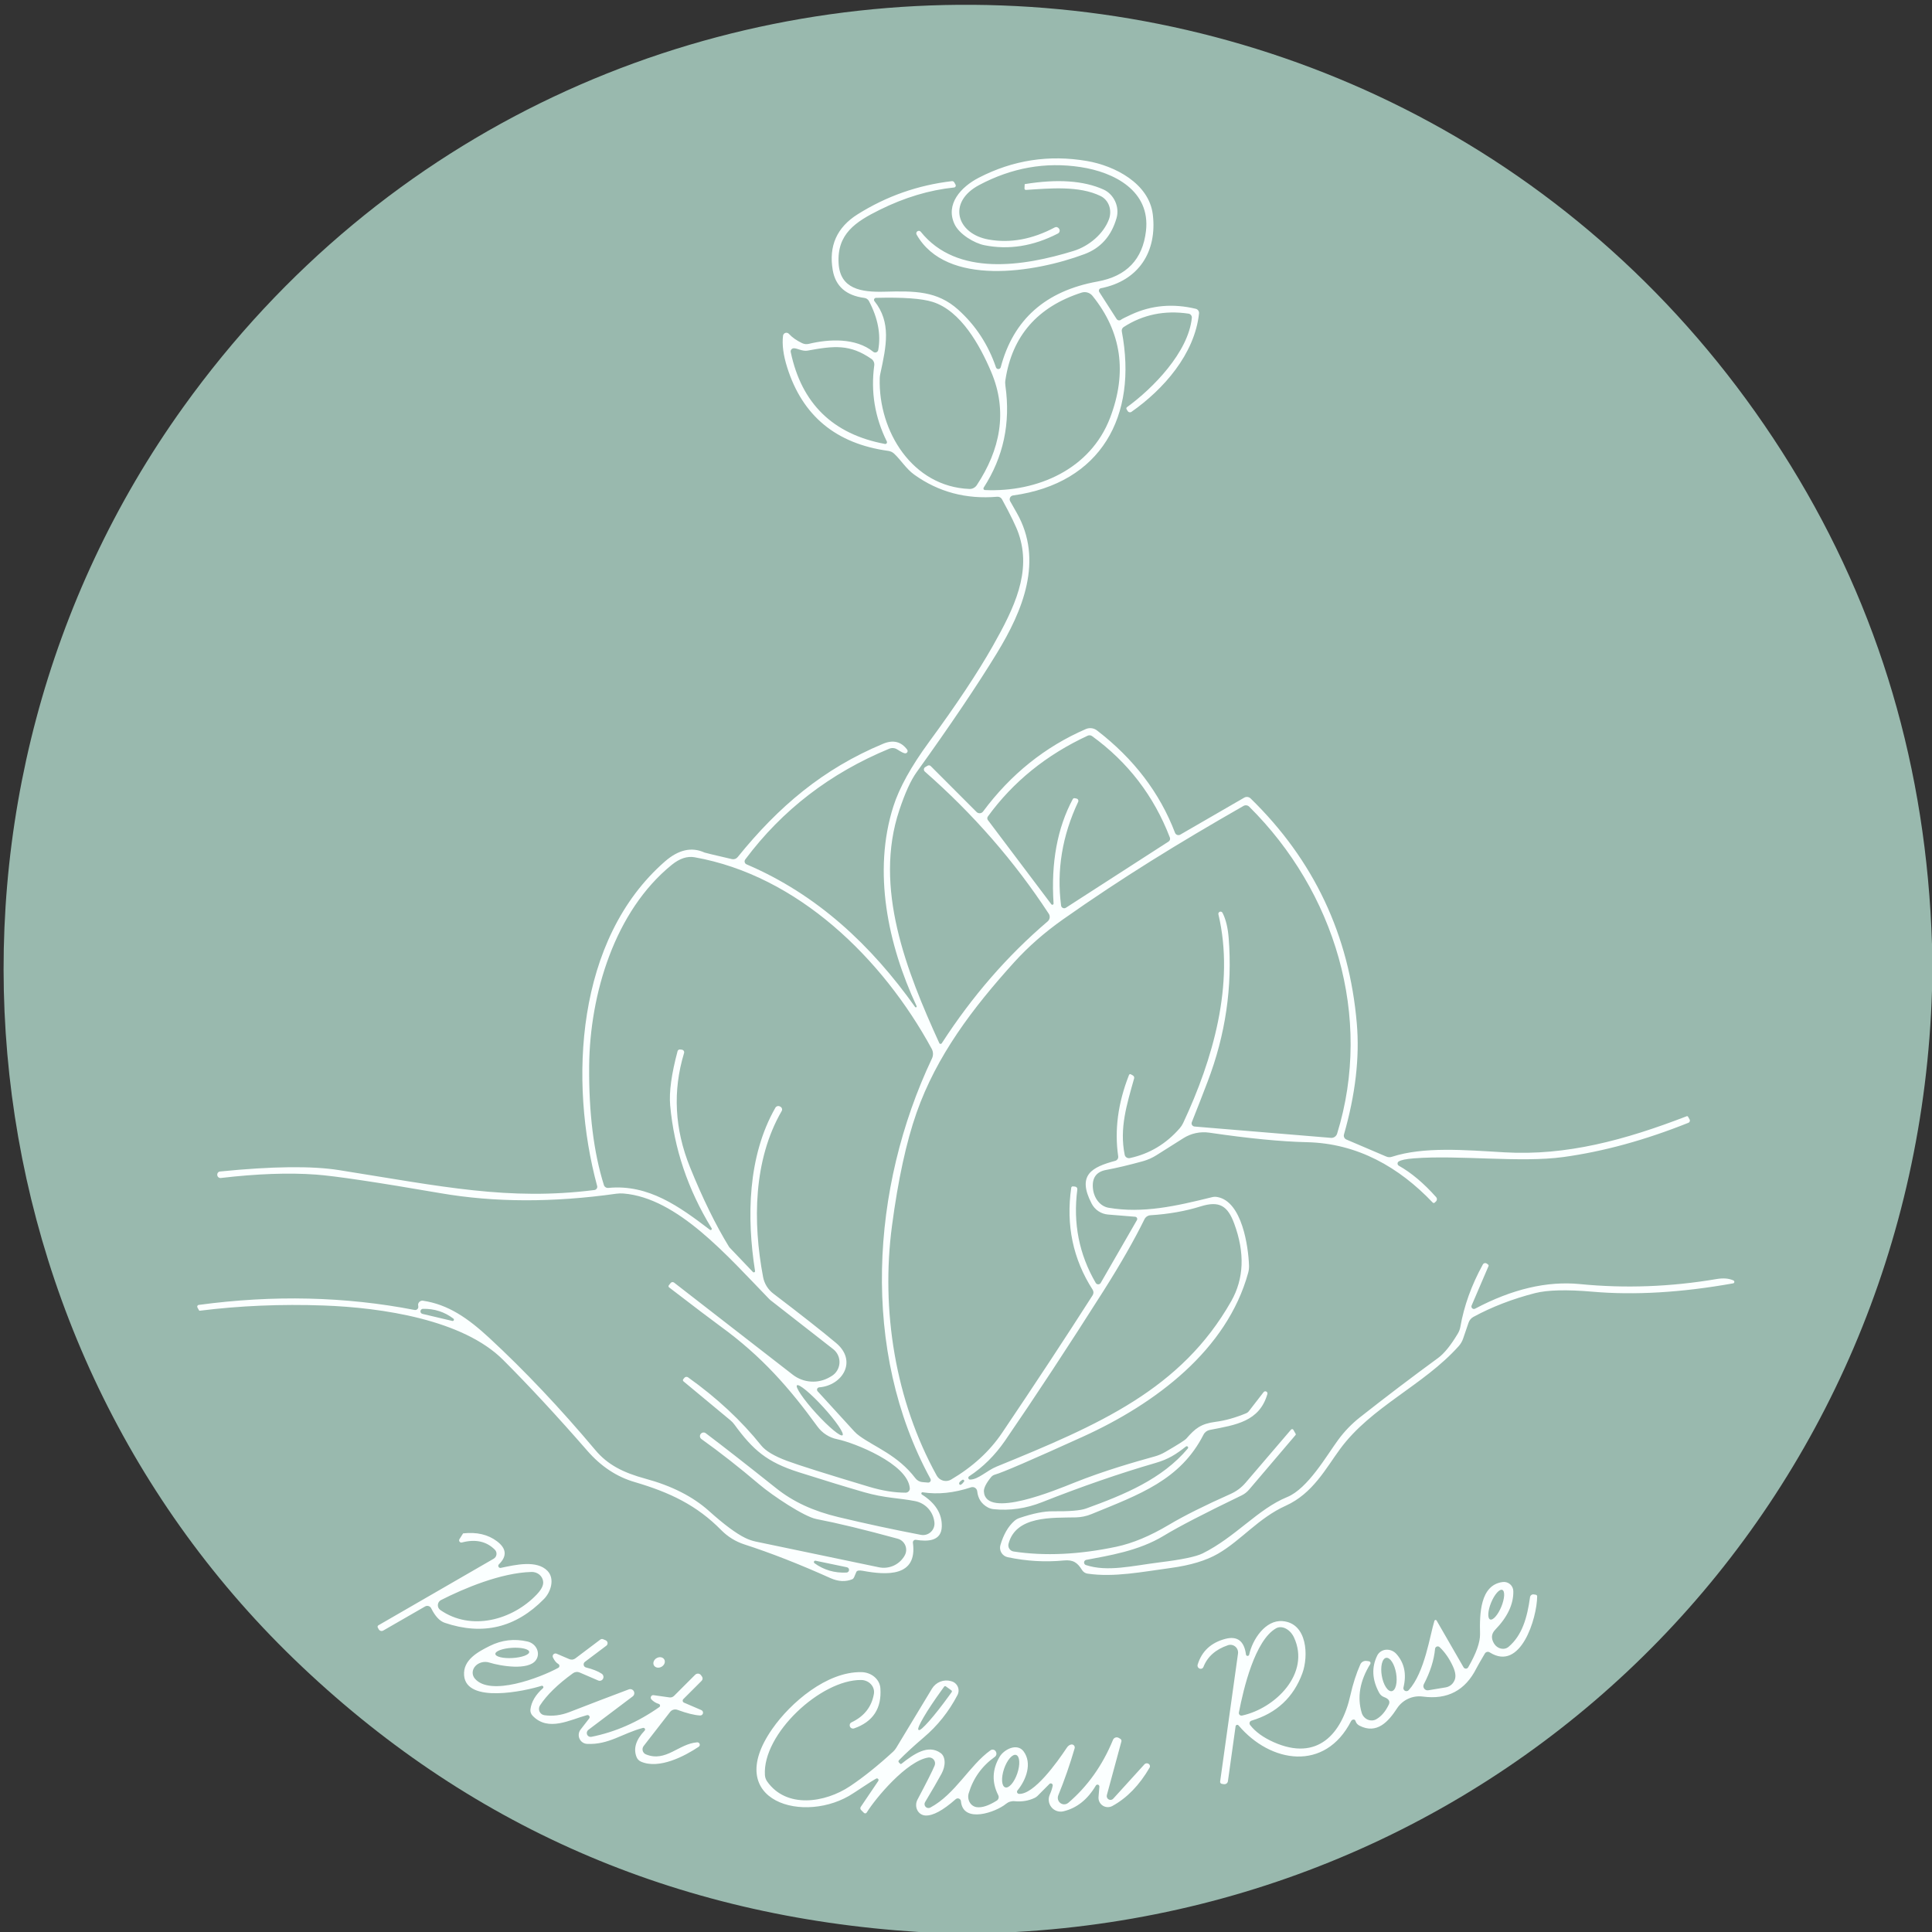
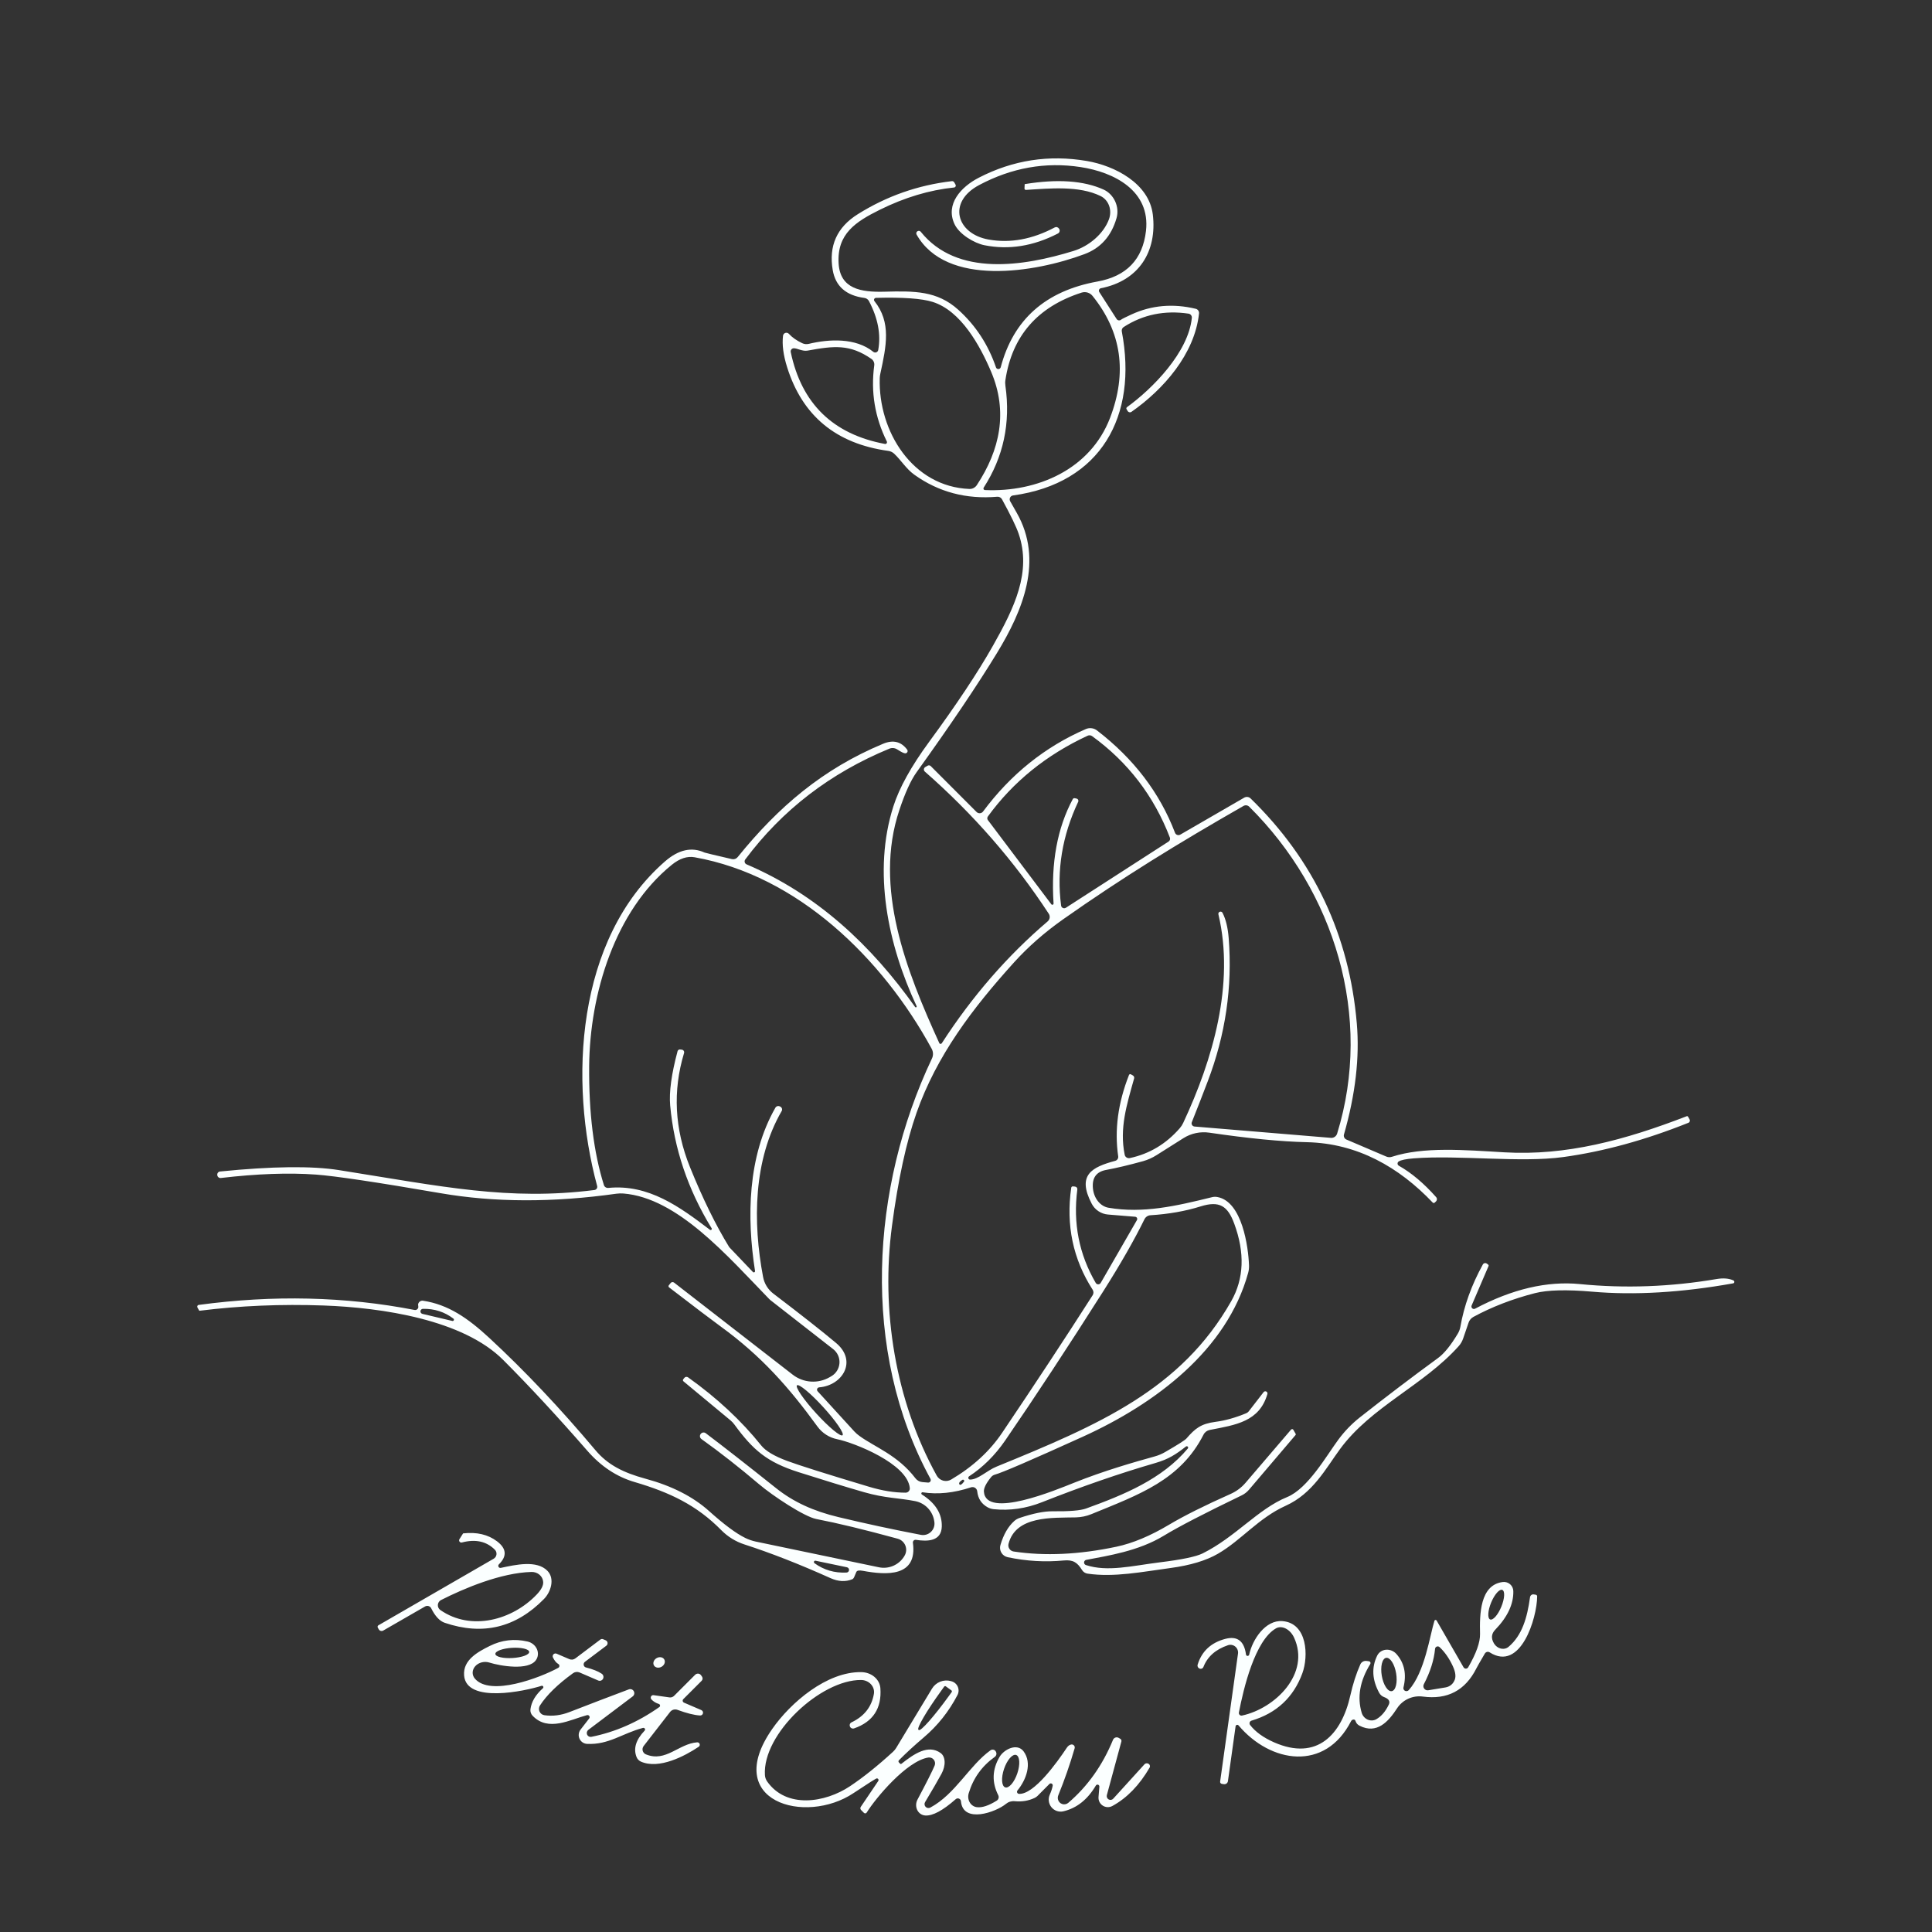
<svg xmlns="http://www.w3.org/2000/svg" id="Calque_1" version="1.1" viewBox="0 0 182 182">
  <rect x="0" y="0" width="182" height="182" fill="#333333" stroke="none" />
  <defs>
    <style>
      .st0 {
        fill: #99b9ae;
      }

      .st1 {
        fill: #fbffff;
      }
    </style>
  </defs>
-   <path class="st0" d="M182,88.94v4.36c-1.46,47.84-38.49,86.01-86.31,88.7h-9.14c-22.99-1.45-42.6-10.02-58.84-25.7C-4.43,125.25-8.72,74.59,17.25,38.37c37.91-52.86,117.27-49.92,151.44,5.49,8.35,13.55,12.79,28.57,13.31,45.08Z" />
  <path class="st1" d="M39.404,123.037c-.021-.082-.025-.146-.012-.191.024-.101.084-.189.168-.247.084-.059.187-.083.288-.068,2.369.358,4.208,1.622,6.25,3.51,3.336,3.089,6.661,6.606,9.976,10.55,1.166,1.401,2.653,2.141,4.713,2.702,2.484.671,4.485,1.687,6.003,3.048,1.415,1.271,2.552,2.116,3.412,2.536.307.151.633.265.969.339l11.617,2.425c.448.094.914.05,1.336-.126.422-.177.78-.477,1.027-.861l.056-.093c.087-.144.14-.306.154-.473.014-.167-.011-.336-.073-.492-.062-.156-.16-.295-.285-.407-.125-.112-.275-.194-.437-.238-3.114-.852-5.672-1.471-7.675-1.857-1.129-.222-4.078-2.166-5.392-3.282-1.855-1.576-3.663-2.993-5.423-4.251-.038-.027-.07-.062-.094-.103-.024-.04-.039-.085-.044-.132-.005-.046,0-.093.014-.138.014-.045.038-.086.069-.121l.012-.012c.056-.063.133-.102.217-.11.083-.008.167.016.234.067,1.62,1.221,3.829,2.947,6.626,5.176,1.629,1.302,3.523,2.165,5.873,2.727,2.517.605,5.106,1.162,7.767,1.672.17.032.344.024.51-.025.165-.049.317-.137.441-.257.125-.12.218-.268.274-.431.055-.164.071-.338.045-.509l-.012-.074c-.069-.46-.278-.888-.6-1.225-.321-.337-.739-.566-1.196-.656-1.524-.303-2.813-.266-4.831-.846-1.694-.489-3.745-1.116-6.151-1.881-2.98-.95-4.282-2.073-6.046-4.486-.106-.147-.233-.282-.376-.401l-4.423-3.67c-.028-.024-.047-.057-.051-.093-.005-.035.005-.071.026-.099l.105-.129c.039-.053.097-.089.163-.099.066-.01.133.005.189.043,2.719,1.937,5.016,4.076,6.891,6.416.415.519,1.224,1.002,2.425,1.45,1.115.416,3.702,1.232,7.761,2.45,1.222.366,2.361.549,3.418.549.055,0,.108-.011.159-.033.05-.022.095-.054.132-.094s.065-.087.083-.138c.018-.052.025-.107.021-.161-.197-2.301-5.238-4.282-6.836-4.609-.75-.15-1.417-.58-1.869-1.203-2.647-3.64-5.244-6.607-9.106-9.414-.819-.597-2.441-1.826-4.868-3.69-.028-.023-.047-.056-.051-.092s.005-.071.027-.099l.173-.216c.036-.047.09-.079.15-.087.06-.008.121.008.171.044l11.185,8.68c.491.38,1.083.604,1.702.646.619.042,1.235-.101,1.771-.411l.16-.093c.218-.126.402-.304.535-.518.133-.214.212-.457.23-.708.018-.252-.027-.504-.129-.734-.102-.23-.259-.432-.458-.588l-5.91-4.614c-.041-.033-.082-.07-.123-.112-3.967-4.084-8.631-9.525-13.733-9.939-.218-.016-.439-.01-.66.019-5.972.843-11.496.827-16.571-.049-6.017-1.037-9.931-1.621-11.741-1.753-2.55-.185-5.532-.078-8.946.321-.04.005-.08.003-.119-.008-.039-.01-.075-.029-.106-.053-.032-.025-.058-.056-.078-.091-.02-.035-.032-.073-.037-.113v-.019c-.005-.038-.003-.077.008-.115.01-.037.028-.073.052-.103.024-.031.054-.056.088-.075.034-.018.072-.03.111-.034,4.915-.493,8.654-.536,11.216-.129,9.742,1.548,15.961,2.893,24.049,1.875.044-.005.086-.02.124-.043.038-.023.07-.054.095-.09.025-.037.041-.078.048-.121.007-.042.005-.086-.007-.128-2.659-9.822-2.024-23.234,6.392-30.576,1.275-1.11,2.517-1.388,3.726-.833.049.025.909.23,2.579.617.1.022.204.016.3-.018.096-.034.18-.094.243-.174,3.831-4.738,8.026-8.31,13.696-10.673.946-.395,1.703-.21,2.27.555.023.032.037.069.041.108.003.039-.004.078-.022.114-.018.035-.045.066-.079.088-.034.022-.073.034-.113.036-.123.004-.378-.119-.765-.37-.108-.07-.233-.113-.363-.125-.13-.012-.262.008-.384.057-5.569,2.299-10.091,5.777-13.567,10.433-.028.037-.048.079-.057.125-.009.045-.007.092.004.137s.034.086.064.121c.031.035.068.062.111.08,6.663,2.844,11.747,7.626,15.874,13.431.005.009.012.018.021.024.008.007.018.011.028.014s.021.004.032.002c.011-.001.021-.005.03-.01s.018-.012.024-.021c.007-.008.011-.018.014-.028.003-.01.004-.021.002-.032-.001-.011-.005-.021-.01-.03-2.708-5.799-4.146-12.678-2.184-18.817.555-1.744,1.674-3.763,3.356-6.058,2.591-3.529,4.596-6.548,6.015-9.057,2.03-3.591,3.665-6.965,2.425-10.574-.222-.65-.742-1.725-1.561-3.227-.042-.08-.107-.147-.187-.191-.08-.044-.171-.063-.263-.056-2.928.251-5.534-.442-7.817-2.079-.771-.555-1.246-1.37-1.906-1.987-.149-.137-.338-.225-.543-.253-4.915-.675-8.09-3.299-9.526-7.872-.362-1.143-.492-2.137-.389-2.98.008-.06.034-.117.073-.164.039-.047.091-.081.15-.099.058-.018.121-.019.179-.003.059.016.112.049.153.094.304.333.72.625,1.246.876.192.092.409.116.617.068,1.913-.463,4.43-.592,6.083.747.039.032.087.053.137.061.05.008.102.003.149-.015.048-.018.089-.048.121-.088.032-.039.053-.087.061-.137.263-1.46-.029-2.994-.876-4.602-.041-.08-.103-.148-.178-.2-.075-.052-.162-.085-.254-.096-1.723-.226-2.717-1.1-2.98-2.622-.391-2.279.395-4.033,2.357-5.263,2.715-1.703,5.672-2.741,8.872-3.116.043-.004.086.005.124.024.038.02.07.05.092.087l.123.216c.015.027.023.057.023.087,0,.031-.006.061-.02.087-.013.027-.033.05-.057.067-.024.017-.053.027-.082.03-2.324.239-4.66.94-7.009,2.104-2.246,1.117-4.041,2.252-3.868,5.059.148,2.388,2.098,2.715,4.325,2.653,2.807-.074,4.954-.093,6.941,1.697,1.641,1.477,2.828,3.29,3.56,5.441.017.046.049.085.09.112.041.027.09.04.139.038.049-.002.096-.02.135-.05.039-.03.067-.072.08-.119,1.189-4.5,4.224-7.191,9.106-8.076,2.744-.494,4.269-2.083,4.578-4.769.432-3.769-2.98-5.534-6.17-6.015-3.298-.502-6.482.064-9.55,1.697-3.011,1.598-2.141,4.596.907,5.133,2.036.358,4.107-.023,6.213-1.141.068-.037.147-.047.221-.027.075.02.139.067.18.132l.019.025c.024.037.039.078.046.121.007.043.004.087-.008.129-.012.042-.032.081-.06.115s-.062.061-.102.08c-2.316,1.193-4.623,1.559-6.922,1.098-.925-.185-2.357-1.012-2.813-1.993-.876-1.875.611-3.504,2.295-4.368,3.212-1.658,6.603-2.182,10.174-1.573,2.634.45,5.855,2.11,6.213,5.04.419,3.473-1.302,6.244-4.893,6.947-.037.008-.072.025-.101.049-.03.024-.053.056-.067.091-.015.035-.021.073-.017.111.003.038.016.075.037.107l1.629,2.536c.022.035.052.064.086.087.034.023.073.038.113.044.041.006.082.004.121-.007.039-.011.075-.03.105-.056.079-.066.406-.23.981-.494,1.892-.868,3.91-1.045,6.053-.531.095.023.179.081.236.161.057.081.082.179.072.277-.413,3.837-3.35,7.157-6.361,9.267-.028.021-.061.035-.096.042-.035.007-.071.006-.106-.002-.035-.008-.068-.024-.097-.045-.029-.022-.053-.049-.071-.081l-.098-.167c-.018-.029-.023-.063-.015-.098.008-.034.029-.065.058-.087,2.449-1.777,5.781-5.176,6.108-8.409.01-.093-.016-.186-.074-.261-.057-.075-.141-.125-.235-.14-2.254-.333-4.29.086-6.108,1.259-.069.043-.123.107-.155.182-.032.075-.04.158-.024.238,1.512,7.965-1.943,14.307-10.247,15.448-.058.007-.113.028-.161.062-.048.033-.087.078-.114.13-.027.052-.042.11-.042.169,0,.059.013.118.039.17.016.033.224.399.623,1.098,2.554,4.485.568,9.236-1.863,13.221-1.851,3.035-4.376,6.78-7.576,11.235-.539.753-1.078,1.937-1.616,3.554-2.449,7.305.666,15.158,3.763,21.951.009.022.024.041.044.054.019.014.043.021.067.023.024.001.049-.004.07-.015.022-.011.041-.028.054-.049,2.859-4.422,6.182-8.247,9.97-11.475.104-.088.172-.211.192-.346.019-.134-.012-.271-.087-.382-3.225-4.931-7.116-9.394-11.673-13.388-.031-.028-.055-.063-.07-.102-.015-.039-.021-.081-.017-.122.004-.041.018-.081.041-.116.022-.035.053-.064.089-.086l.222-.13c.046-.026.099-.037.151-.031.052.007.101.03.139.068l4.319,4.325c.042.041.091.073.146.093s.113.029.171.025c.058-.004.114-.021.165-.049.051-.028.094-.066.129-.113,2.608-3.508,5.834-6.098,9.68-7.767.172-.075.361-.102.546-.079.186.023.361.095.509.209,3.463,2.665,5.913,5.877,7.348,9.637.018.047.045.089.081.124.035.035.078.062.125.079.046.017.096.024.146.02.05-.004.098-.019.142-.044l6.027-3.486c.096-.055.207-.077.316-.063.109.015.211.065.289.143,5.955,5.803,9.289,12.868,10,21.192.276,3.188-.127,6.674-1.209,10.458-.027.091-.02.19.021.277.041.088.113.158.201.198l3.758,1.604c.17.075.362.084.536.024,2.986-.968,6.805-.641,10.624-.419,5.8.333,11.29-1.142,17.158-3.406.019-.006.041-.006.061.002.021.008.038.023.05.041l.148.26c.016.027.026.057.029.089.003.032,0,.064-.011.094-.011.031-.028.059-.05.082-.022.024-.049.043-.079.055-4.08,1.633-8.008,2.709-11.784,3.227-4.041.555-9.828-.21-14.085.123-.74.058-1.215.157-1.425.297-.033.02-.061.049-.079.084-.018.035-.027.074-.026.113.001.04.013.079.033.114.021.034.05.063.084.083,1.189.671,2.363,1.66,3.523,2.968.047.053.072.123.07.195-.003.072-.032.141-.082.194l-.124.117c-.012.013-.026.023-.042.03-.016.007-.034.011-.052.011-.017,0-.035-.004-.052-.011-.017-.007-.032-.017-.045-.03-3.159-3.319-7.076-5.584-11.864-5.688-2.418-.054-5.474-.352-9.168-.895-.855-.127-1.727.056-2.455.518l-2.53,1.598c-.393.25-.821.441-1.271.568-1.341.37-2.502.645-3.485.826-.93.173-1.341.761-1.234,1.765.049.453.219.873.483,1.197.264.324.608.534.979.598,3.257.555,6.354-.154,9.748-.993.174-.045.356-.049.53-.012,2.314.438,2.9,4.688,2.962,6.453.008.229-.019.46-.081.685-1.992,7.255-8.686,12.302-15.559,15.43-4.866,2.208-7.632,3.401-8.298,3.578-.145.04-.272.124-.364.241-.469.579-.693,1.032-.673,1.357.167,2.622,6.811-.161,8.496-.833,2.869-1.148,5.694-1.95,7.601-2.48.34-.094.669-.233.981-.414,1.201-.695,1.867-1.118,1.998-1.27.815-.938,1.345-1.389,2.746-1.574.901-.115,1.863-.384,2.887-.808.089-.036.168-.094.228-.166l1.419-1.833c.03-.034.071-.057.115-.065.044-.009.09-.003.131.018.04.021.072.054.092.095.019.041.024.087.014.131-.753,2.616-2.98,2.918-5.435,3.393-.125.025-.243.078-.345.155-.101.077-.184.176-.241.29-2.184,4.275-6.003,5.62-10.569,7.489-.46.188-.952.29-1.449.303-2.246.049-5.658-.167-6.349,2.486-.021.08-.025.163-.011.244.013.081.044.159.089.227.045.069.105.127.174.172.069.044.147.073.229.085,2.932.444,6.16.294,9.68-.45,1.534-.325,3.188-1.016,4.961-2.073,1.394-.831,3.331-1.8,5.811-2.906.536-.24,1.013-.596,1.395-1.043l4.287-5.01c.015-.016.033-.028.053-.036.02-.009.042-.012.063-.01.021.002.041.009.059.02.017.011.031.027.041.045l.216.376c.011.016.016.036.015.056s-.008.039-.021.055l-4.38,5.146c-.196.231-.437.419-.71.549-3.512,1.694-5.953,2.959-7.323,3.794-2.381,1.45-5.256,1.882-7.311,2.277-.054.011-.104.039-.14.081-.037.042-.058.095-.062.15-.003.056.012.111.042.157.031.046.077.081.129.099,2.042.666,4.331.074,6.941-.253,2.081-.255,3.43-.535,4.047-.839,3.11-1.542,5.226-4.195,7.971-5.312,1.962-.802,3.733-3.936,4.825-5.411.573-.778,1.247-1.477,2.005-2.079,2.463-1.941,4.925-3.81,7.385-5.608.575-.419,1.194-1.182,1.857-2.289.122-.199.206-.419.246-.647.346-1.979,1.051-3.937,2.117-5.874.017-.032.041-.061.07-.083.03-.022.064-.038.1-.045.037-.008.074-.007.111,0,.037.008.071.024.101.047l.13.099c.016.015.028.034.033.055.006.02.005.042-.002.062l-1.598,3.726c-.019.044-.025.094-.015.141.01.047.034.09.069.123.035.033.079.054.127.061.048.007.096,0,.139-.022,3.492-1.851,6.787-2.625,9.884-2.32,4.245.419,8.534.261,12.869-.475.634-.107,1.162-.064,1.586.129.029.013.054.036.07.064.016.028.023.06.02.091-.004.032-.018.061-.039.083-.022.022-.051.036-.082.04-4.865.868-9.283,1.129-13.252.784-2.418-.21-4.22-.165-5.404.135-2.127.547-4.062,1.294-5.806,2.24-.21.115-.371.304-.45.53l-.518,1.512c-.09.264-.233.508-.42.716-3.325,3.714-8.236,5.688-11.179,9.698-1.32,1.795-2.56,4.183-5.108,5.33-2.579,1.166-4.189,3.252-6.386,4.523-1.114.645-2.603,1.094-4.467,1.345-2.659.357-5.33.9-7.822.53-.105-.015-.205-.053-.293-.111-.089-.057-.164-.133-.22-.222-.431-.697-.826-.993-1.721-.907-1.756.169-3.519.066-5.287-.308-.122-.026-.238-.077-.34-.149-.102-.073-.188-.165-.252-.272-.064-.108-.106-.227-.122-.351-.016-.124-.006-.25.029-.37.292-.995.728-1.752,1.308-2.27.142-.126.31-.223.493-.284,1.283-.432,2.33-.642,3.14-.629,1.559.016,2.599-.07,3.122-.259,3.578-1.296,7.175-2.77,9.593-5.658.02-.024.031-.055.03-.087-.002-.032-.015-.062-.037-.085-.022-.023-.052-.037-.083-.039-.032-.003-.063.007-.089.026-.925.728-1.641,1.197-2.862,1.549-3.385.983-6.949,2.215-10.692,3.695-1.509.597-3.029.817-4.559.66-.188-.02-.37-.074-.537-.16-.601-.321-.938-.829-1.012-1.524-.007-.066-.028-.129-.063-.186-.035-.056-.081-.105-.137-.141s-.119-.059-.184-.067c-.066-.009-.133-.003-.196.018-1.612.534-3.132.691-4.559.469-.025-.005-.051,0-.072.013-.022.013-.038.033-.047.057-.009.025-.009.052,0,.077s.024.047.046.062c1.279.807,1.904,1.81,1.875,3.011-.037,1.407-1.345,1.431-2.437,1.259-.038-.006-.077-.004-.114.008-.037.012-.07.032-.098.059-.028.027-.049.06-.061.097-.013.036-.016.075-.011.113.444,3.245-2.499,3.054-4.72,2.641-.337-.062-.539-.029-.605.099-.025.049-.08.181-.167.394-.062.169-.136.27-.222.303-.633.259-1.32.222-2.061-.111-2.908-1.308-5.608-2.365-8.101-3.171-.815-.264-1.555-.719-2.159-1.327-2.332-2.375-4.88-3.578-8.174-4.547-1.691-.493-3.177-1.476-4.461-2.949-2.801-3.216-5.441-6.066-7.922-8.551-3.788-3.8-11.432-4.935-16.917-5.133-4.002-.144-7.899.021-11.691.494-.008,0-.015-.002-.021-.005-.006-.004-.012-.008-.016-.014l-.16-.283c-.014-.024-.021-.051-.023-.079-.001-.027.004-.055.016-.079.012-.024.029-.045.051-.061s.047-.025.073-.028c7.025-.95,13.803-.792,20.335.475.049.01.1.007.148-.008.048-.015.091-.042.126-.079.035-.036.059-.081.072-.129.013-.049.013-.1,0-.148ZM92.666,45.937c-.014.022-.022.047-.024.073-.001.026.004.052.016.075.012.023.03.043.051.057.022.014.047.022.073.023,4.966.216,9.933-1.968,11.784-6.786,1.641-4.273,1.092-8.109-1.648-11.506-.12-.149-.282-.258-.466-.313-.184-.055-.38-.053-.564.005-4.15,1.337-6.542,4.08-7.175,8.23-.029.18-.029.365,0,.549.498,3.508-.185,6.706-2.048,9.594ZM82.375,28.366c1.598,2.005,1.123,4.22.555,6.836-.033.14-.051.282-.056.426-.148,5.016,3.097,10.223,8.446,10.433.136.006.271-.024.393-.087.122-.063.227-.156.304-.271,2.184-3.307,2.961-6.922,1.339-10.71-1.049-2.462-2.838-5.713-5.497-6.552-1.02-.321-2.799-.448-5.337-.382-.035,0-.07.011-.1.03-.03.019-.054.046-.069.078-.015.032-.021.068-.018.103.004.035.017.069.039.097ZM83.368,41.822c.029.006.059.003.087-.008.028-.011.052-.03.069-.054.018-.024.029-.053.032-.084s-.002-.061-.015-.089c-1.127-2.275-1.522-4.662-1.185-7.163.017-.118,0-.239-.048-.348-.048-.109-.125-.202-.223-.269-2.017-1.394-3.498-1.24-6.015-.777-.469.086-.975-.228-1.289-.222-.044,0-.088.01-.128.029-.04.019-.075.047-.103.081-.028.034-.048.074-.058.117-.01.043-.011.088-.002.131,1.016,4.853,3.975,7.739,8.878,8.656ZM100.408,85.514l9.674-6.237c.061-.038.106-.096.129-.165.022-.069.021-.144-.005-.212-1.506-3.92-3.949-7.105-7.33-9.557-.06-.043-.13-.069-.204-.075-.073-.007-.148.007-.215.038-3.887,1.806-7.019,4.341-9.396,7.607-.036.05-.056.11-.056.171s.019.12.056.168l5.978,7.934c.015.019.036.034.06.041.024.007.049.006.072-.002s.043-.023.057-.044c.014-.02.021-.044.021-.069-.251-3.841.354-7.122,1.813-9.84.018-.031.045-.055.077-.069s.068-.018.102-.011l.173.037c.032.006.062.02.088.04.026.02.048.045.063.074.014.029.022.061.023.094,0,.033-.006.065-.02.095-1.505,3.196-2.042,6.453-1.61,9.772.005.049.023.095.052.135.029.04.067.072.113.093.045.021.094.03.144.027.05-.003.099-.019.141-.046ZM106.942,114.622l-2.567-.21c-.321-.027-.63-.135-.899-.314-.269-.179-.488-.423-.637-.71-1.406-2.703.006-3.437,2.221-4.035.09-.026.168-.083.219-.16.051-.078.072-.17.059-.26-.362-2.472-.023-5.028,1.018-7.668.007-.017.017-.032.03-.044.012-.013.028-.022.044-.028.016-.006.034-.008.051-.006.017.001.033.007.048.016l.197.111c.046.029.082.071.102.122.02.05.023.104.009.156-.697,2.486-1.394,4.695-.888,7.187.01.052.03.102.06.146.03.044.068.082.113.111s.095.049.148.059c.053.01.107.01.16,0,1.851-.395,3.422-1.335,4.713-2.82.131-.151.239-.319.321-.499,2.789-5.954,4.862-13.08,3.319-19.619-.018-.052-.016-.11.008-.16s.066-.089.119-.108c.052-.019.11-.016.16.008.051.024.089.066.108.119.3.592.49,1.376.568,2.351.362,4.606-.298,9.112-1.981,13.518-.473,1.242-.97,2.519-1.493,3.831-.017.043-.024.089-.02.135s.019.09.044.13c.024.039.058.073.098.097.039.025.085.04.131.045l12.851,1.067c.128.011.255-.023.362-.096.106-.073.185-.18.224-.305,3.4-11.012-.24-22.821-8.285-30.798-.07-.069-.16-.113-.257-.125-.097-.012-.195.008-.28.057-6.188,3.541-11.352,6.712-16.991,10.679-1.752,1.238-3.284,2.581-4.596,4.029-3.936,4.349-7.317,8.81-9.211,14.196-.967,2.752-1.738,6.302-2.314,10.649-1.055,7.946.309,16.466,4.214,23.53.064.116.151.217.255.299.104.081.223.141.35.176.127.034.26.043.39.025.13-.018.255-.062.368-.129,2.032-1.201,3.632-2.67,4.8-4.405,3.089-4.578,5.93-8.897,8.526-12.956.049-.078.075-.168.075-.259,0-.092-.026-.182-.075-.26-1.851-2.879-2.524-6.081-2.018-9.605.005-.039.024-.074.054-.098s.068-.036.107-.032l.185.018c.034.003.067.012.098.027.03.016.057.037.078.064.022.026.037.056.046.088.009.032.011.066.006.099-.415,3.171.163,6.104,1.734,8.798.024.041.058.075.099.098.041.024.088.036.135.036.048,0,.094-.012.135-.036.041-.023.076-.057.1-.098l3.411-5.917c.018-.03.028-.064.029-.1.001-.035-.007-.07-.023-.101s-.039-.058-.068-.078c-.03-.02-.063-.032-.098-.035ZM87.656,139.318c-6.601-12.086-5.627-27.442.136-39.602.069-.143.103-.302.098-.461-.004-.16-.046-.317-.123-.458-4.639-8.532-12.635-16.318-22.333-18.04-.695-.123-1.411.113-2.147.709-5.374,4.35-7.724,12.179-7.786,18.952-.037,4.414.426,8.152,1.388,11.217.026.085.082.159.157.208.075.049.166.072.256.063,3.8-.376,6.743,1.795,9.557,3.93.01.011.021.02.035.026.013.007.027.01.042.011s.029,0,.043-.006c.014-.005.026-.012.037-.022.011-.009.02-.021.026-.034.006-.014.01-.028.011-.042,0-.015-.001-.03-.006-.044-.005-.013-.012-.026-.022-.037-2.229-3.644-3.527-7.498-3.893-11.562-.111-1.246.121-2.947.697-5.102.014-.049.044-.091.084-.12.04-.029.089-.043.138-.04l.173.019c.037.003.073.014.105.033.032.019.06.045.08.075.021.031.034.066.04.103.005.037.002.074-.009.11-1.078,3.566-.893,7.144.555,10.735,1.193,2.953,2.423,5.462,3.689,7.527.021.032.045.062.074.086l2.165,2.27c.017.02.04.033.065.038.025.006.051.002.075-.009.023-.011.042-.03.053-.053.012-.023.015-.049.01-.074-.79-5.041-.697-10.797,1.919-15.375.021-.036.049-.067.082-.092.033-.026.072-.044.112-.054.041-.01.083-.013.125-.007.042.007.082.021.119.042l.049.025c.066.041.114.106.134.181.02.075.009.154-.029.22-2.665,4.609-2.733,10.445-1.752,15.627.115.627.461,1.188.969,1.574,2.591,1.97,4.561,3.52,5.91,4.651,2.03,1.703.598,4.004-1.592,4.177-.041.003-.081.018-.115.043-.034.024-.059.058-.075.096-.015.039-.02.081-.012.122.007.04.026.078.054.109l3.455,3.782c.148.16.311.303.487.426,1.45,1.061,3.603,1.801,5.269,3.985.08.105.18.192.295.254.115.063.241.101.371.11l.524.044c.042.004.085-.004.123-.022.038-.019.071-.047.094-.083.023-.035.037-.076.039-.119.002-.042-.008-.085-.028-.122ZM91.382,139.38c.765.006,1.573-.845,2.499-1.222,9.649-3.936,17.392-7.274,22.105-15.584,1.201-2.118,1.296-4.551.284-7.298-.617-1.685-1.4-2.184-3.171-1.629-1.431.448-3.007.726-4.726.833-.118.007-.232.046-.33.112-.099.066-.178.157-.231.264-.958,1.95-2.238,4.189-3.838,6.719-3.356,5.289-6.453,10-9.291,14.134-.954,1.386-2.083,2.507-3.387,3.362-.031.019-.055.048-.068.081-.013.034-.015.071-.005.106.01.035.031.066.059.088.029.022.064.034.1.034ZM42.717,124.221c-.835-.637-1.793-.946-2.875-.925-.059,0-.115.024-.158.063-.043.04-.07.094-.076.153-.006.058.009.117.044.164.034.048.085.082.142.095l2.819.666c.027.006.056.003.08-.009.025-.012.045-.032.057-.057.012-.025.015-.054.01-.081-.006-.027-.021-.051-.042-.069ZM75.077,130.502c-.087.079.056.403.397.9.341.497.852,1.127,1.422,1.75.282.309.569.607.846.877.277.27.538.507.768.698.23.19.424.33.572.412.148.082.246.104.289.064.087-.079-.056-.403-.397-.9-.341-.497-.853-1.127-1.422-1.75-.282-.309-.569-.607-.846-.877-.277-.27-.538-.507-.768-.698-.23-.19-.424-.33-.572-.412s-.246-.104-.289-.064ZM90.661,139.404c-.177.112-.278.21-.302.297-.008.023-.009.049-.005.074.005.025.016.048.032.066.016.018.036.03.057.034.022.005.044.002.064-.008.099-.049.201-.148.309-.296.014-.022.02-.048.018-.074-.002-.026-.013-.05-.031-.069-.018-.019-.041-.032-.067-.036-.026-.004-.052,0-.075.012ZM76.718,147.252c.888.646,1.896.942,3.023.888.061-.002.12-.027.164-.07.044-.042.072-.099.077-.16.005-.062-.012-.123-.048-.172-.036-.05-.089-.084-.149-.097l-2.961-.617c-.028-.005-.058-.001-.083.012-.026.013-.046.035-.058.061-.012.026-.015.056-.008.084s.022.053.045.071ZM96.645,17.892c-.018,0-.036-.002-.053-.009s-.032-.016-.045-.029c-.013-.013-.023-.028-.029-.045-.007-.017-.009-.035-.009-.053l.019-.401s.005-.008.007-.01c.002-.002.004-.003.006-.002,3.081-.502,5.557-.329,7.428.518.944.432,1.53,1.604,1.209,2.696-.489,1.69-1.499,2.819-3.029,3.387-4.676,1.746-13.011,3.091-15.806-1.851-.028-.052-.035-.113-.02-.17.015-.057.051-.107.101-.139h.006c.049-.032.108-.044.165-.035.057.009.108.039.143.084,3.412,4.257,9.711,3.251,14.387,1.808,1.468-.45,2.832-1.616,3.338-2.974.157-.422.163-.881.017-1.288-.146-.407-.434-.733-.807-.914-2.03-.993-4.8-.716-7.027-.574ZM47.178,147.699c1.394-.296,3.393-.759,4.399.284.703.734.327,1.974-.333,2.647-2.653,2.706-5.766,3.455-9.341,2.245-.481-.16-.909-.617-1.283-1.369-.024-.05-.059-.095-.102-.131-.042-.036-.092-.063-.146-.079-.054-.017-.111-.022-.167-.015-.056.006-.11.024-.16.052l-3.942,2.27c-.07.041-.154.052-.233.031-.078-.021-.146-.072-.187-.142l-.093-.166c-.021-.036-.026-.079-.016-.119.01-.041.036-.075.071-.097l10.852-6.268c.074-.042.137-.1.184-.17.047-.07.078-.15.088-.234.011-.084.002-.169-.026-.249s-.074-.152-.135-.211c-.786-.782-1.816-1.006-3.091-.673-.041.012-.084.011-.125-.003-.04-.013-.076-.039-.101-.073-.025-.034-.04-.075-.041-.118-.001-.042.01-.084.033-.12l.339-.537s.005-.003.008-.004c.003,0,.007-.002.011-.002,1.275-.14,2.334.109,3.177.746.901.683.96,1.407.179,2.172-.03.03-.05.069-.056.111-.006.042.001.085.021.122.02.038.052.067.09.086.038.018.082.023.123.014ZM41.545,150.728c-.084.043-.156.107-.208.186s-.083.17-.09.264c-.007.094.011.189.051.274.041.086.102.16.18.214,2.9,2.018,6.786.95,9.075-1.45.432-.452.638-.847.617-1.184-.015-.263-.139-.509-.344-.686-.205-.177-.476-.272-.754-.264-2.881.074-6.361,1.548-8.526,2.646ZM117.375,155.866c.006.035.024.067.051.09.027.023.062.036.097.037.036.001.071-.011.099-.033.028-.022.047-.053.055-.088.302-1.412,1.524-3.294,3.146-3.158,2.345.197,2.456,3.294,1.864,4.911-.835,2.274-2.433,3.763-4.794,4.466-.04.012-.077.034-.107.064-.03.029-.052.066-.065.106-.013.04-.016.082-.008.124.007.041.024.08.05.114.498.645,1.251,1.19,2.258,1.634,4.084,1.796,6.367-.777,7.182-4.405.246-1.098.561-2.077.944-2.936.048-.111.131-.202.237-.261.106-.059.228-.082.349-.066l.228.031c.028.004.055.015.077.032.023.016.042.039.054.064.012.026.018.054.016.082-.001.029-.009.056-.024.081-.979,1.583-1.248,3.115-.808,4.596.043.143.116.275.214.386.099.111.219.199.352.257.134.057.277.083.42.076.142-.008.28-.049.402-.121.473-.275.862-.734,1.166-1.375.144-.305,0-.537-.432-.698-.202-.071-.371-.216-.475-.407-.666-1.225-.73-2.391-.191-3.498.076-.157.192-.291.337-.389.145-.098.316-.157.496-.172.18-.015.365.014.537.085.172.071.327.181.45.322.745.843.965,1.89.66,3.14-.017.062-.012.127.014.185.025.059.07.107.127.137.057.029.123.04.187.028.064-.011.122-.043.166-.091,1.524-1.684,1.999-5.201,2.424-6.539.007-.02.019-.037.035-.05.017-.013.036-.021.056-.024.021-.002.042.001.061.009.018.009.034.023.046.04l2.542,4.411c.022.039.054.071.092.093.039.022.082.034.127.034.044,0,.088-.012.126-.034.039-.022.07-.054.093-.093.761-1.316,1.133-2.365,1.116-3.146-.043-1.833-.018-4.615,2.141-4.887.122-.015.247-.005.365.031.118.035.227.095.321.175.093.08.169.179.222.29.053.112.082.233.085.356.029,1.221-.538,2.435-1.702,3.64-.371.382-.408.818-.111,1.308.072.119.168.223.28.304.111.082.237.139.367.168.13.028.262.028.387-.001.124-.029.239-.087.335-.169,1.277-1.08,1.752-2.745,2.018-4.67.005-.041.018-.08.039-.115.02-.036.047-.067.079-.091.032-.025.069-.043.108-.053.039-.01.079-.012.119-.006l.191.03c.039.005.075.024.1.054.025.03.038.068.036.107-.018,2.042-1.555,7.132-4.473,5.269-.037-.024-.078-.04-.121-.047-.044-.007-.088-.005-.131.005-.042.011-.082.03-.117.056-.036.026-.065.059-.087.097-.461.785-.726,1.25-.796,1.394-1.049,2.085-2.731,2.972-5.047,2.659-.468-.063-.943.008-1.372.203-.429.195-.794.508-1.052.901-.815,1.253-1.901,2.474-3.536,1.641-.168-.09-.279-.201-.333-.333-.049-.14-.096-.218-.142-.234-.06-.021-.125-.019-.184.005-.059.024-.107.068-.136.124-2.45,4.8-7.595,3.967-10.6.414-.019-.025-.046-.043-.076-.052-.03-.01-.062-.01-.092-.002-.03.009-.057.026-.078.05-.02.023-.033.053-.037.084l-.722,5.17c-.012.086-.059.165-.129.218-.07.053-.159.076-.248.066l-.191-.031c-.025-.003-.049-.011-.071-.024-.022-.012-.042-.029-.057-.049-.016-.02-.027-.043-.034-.068-.006-.024-.008-.05-.004-.075l1.684-12.055c.017-.123.002-.249-.043-.365-.045-.116-.118-.219-.214-.298-.095-.079-.209-.132-.33-.154-.122-.023-.247-.013-.363.027-1.16.395-1.929,1.078-2.308,2.048-.025.067-.075.121-.138.15-.064.03-.136.034-.201.011l-.012-.006c-.075-.026-.137-.079-.172-.15-.036-.07-.043-.151-.02-.227.387-1.258,1.255-2.067,2.604-2.424,1.131-.297,1.781.197,1.95,1.48ZM141.522,149.773c-.127-.052-.31.044-.507.268s-.394.558-.546.927c-.075.182-.137.369-.183.547-.046.179-.073.347-.082.495-.009.147.002.271.031.365s.077.156.14.182c.127.052.309-.044.506-.268.198-.224.394-.557.546-.926.076-.183.138-.369.183-.548.046-.179.074-.347.083-.494.008-.148-.002-.272-.031-.366-.03-.094-.077-.156-.14-.182ZM116.708,161.32c-.008.041-.006.082.006.122.012.039.034.075.063.104.03.029.066.05.106.061.039.011.081.012.121.003,3.128-.672,6.472-3.961,4.893-7.36-.086-.183-.199-.352-.332-.496-.133-.144-.284-.26-.443-.34-.158-.081-.322-.124-.479-.128-.158-.004-.306.033-.437.106-1.992,1.142-3.06,5.664-3.498,7.928ZM136.185,158.957c.17-.029.331-.097.469-.198.139-.102.251-.235.327-.388.198-.341.159-.81-.117-1.407-.337-.732-.755-1.332-1.252-1.801-.035-.033-.079-.055-.126-.064-.047-.009-.095-.005-.14.013-.045.017-.083.047-.112.085-.028.039-.045.085-.048.133-.099,1.057-.45,2.165-1.055,3.325-.034.065-.05.138-.045.211.005.074.031.144.074.204.043.059.102.106.169.134.068.028.143.037.215.025l1.641-.272ZM130.577,156.172c-.089.015-.17.071-.238.164-.069.092-.124.22-.162.377-.038.156-.058.338-.06.534s.015.403.05.609c.035.206.087.407.153.592.066.185.145.349.233.484.087.136.181.239.276.304.096.065.19.09.279.075s.17-.07.238-.163c.069-.093.124-.221.162-.377.038-.156.058-.338.06-.534.002-.196-.015-.403-.05-.609-.035-.206-.087-.408-.153-.592-.066-.185-.145-.35-.233-.485-.087-.135-.181-.238-.276-.303-.096-.065-.19-.091-.279-.076ZM60.566,162.774c-1.943.512-3.214,1.604-5.256,1.505-.153-.006-.301-.055-.427-.14-.127-.086-.227-.205-.291-.344-.064-.14-.088-.294-.07-.447s.077-.298.172-.42l.808-1.042c.026-.033.041-.072.043-.114.002-.041-.009-.082-.031-.117-.023-.035-.056-.062-.094-.077-.039-.015-.081-.017-.121-.007-1.579.42-3.652,1.604-5.127.056-.077-.079-.135-.174-.17-.279-.035-.105-.047-.216-.033-.326.09-.707.483-1.37,1.178-1.987.021-.021.035-.048.04-.078.004-.029-.002-.06-.016-.086-.015-.026-.038-.046-.065-.058-.028-.011-.058-.014-.087-.006-1.542.494-7.089,1.697-7.299-.975-.117-1.456,1.283-2.215,2.412-2.776,1.135-.568,2.324-.707,3.566-.419.193.044.374.132.528.255.153.124.274.28.352.454.078.175.109.361.093.544-.017.183-.082.357-.189.505-.703.987-3.301.561-4.386.222-.227-.072-.478-.078-.716-.018-.238.061-.449.185-.603.354-.154.169-.242.375-.251.585-.009.211.061.416.201.584,1.444,1.722,6.151-.074,7.86-1.005.034-.018.062-.045.081-.077.02-.033.03-.07.03-.108s-.01-.076-.03-.108c-.02-.033-.048-.06-.081-.077-.185-.107-.35-.307-.493-.599-.026-.049-.035-.105-.028-.159.008-.055.032-.106.07-.146.038-.04.088-.068.142-.078.054-.011.111-.004.161.019l1.197.512c.09.04.189.054.288.042.099-.012.193-.05.273-.11l2.357-1.777c.038-.028.082-.045.129-.051.047-.005.094.002.137.021l.235.098c.048.02.091.053.122.095.032.042.052.091.058.143.006.052-.001.105-.022.153-.021.049-.054.09-.096.121l-2.017,1.518c-.045.035-.08.082-.1.135-.02.054-.025.111-.014.167.011.056.038.107.076.147.039.041.089.069.143.082.638.16,1.129.355,1.475.586.077.049.133.127.157.216.023.09.012.185-.031.266-.043.081-.116.142-.202.17-.086.029-.181.023-.264-.017l-1.746-.752c-.102-.042-.212-.057-.32-.044-.108.013-.21.054-.297.118-1.436,1.04-2.472,2.052-3.109,3.035-.055.084-.088.181-.095.282-.007.1.011.201.052.293.042.092.106.171.187.231.081.061.175.099.275.113.773.111,1.559.013,2.357-.296,1.991-.773,3.858-1.487,5.602-2.141.085-.029.178-.028.262.005.084.032.154.093.198.172.044.079.058.171.04.259-.018.089-.066.168-.136.224l-4.189,3.159c-.066.051-.113.123-.133.204-.021.082-.013.167.02.243.034.076.092.138.165.175.073.038.157.049.238.032,2.246-.448,4.378-1.382,6.398-2.801.026-.017.046-.042.058-.07.013-.029.017-.06.012-.091-.005-.031-.018-.06-.038-.084-.02-.024-.047-.041-.076-.051-.28-.086-.512-.228-.697-.426-.034-.036-.056-.083-.063-.132-.007-.05,0-.101.023-.145.022-.044.058-.08.102-.102s.093-.03.142-.022l1.493.21c.078.012.159.004.235-.021.076-.026.146-.069.203-.127l1.987-1.987c.037-.036.081-.064.13-.082.049-.018.1-.026.152-.022.051.003.101.018.146.042.045.025.084.058.115.099l.092.13c.045.059.066.132.062.205-.005.074-.035.143-.087.196l-1.727,1.728c-.024.023-.042.052-.052.084-.01.032-.012.066-.006.099.006.033.02.064.041.09.021.026.048.046.079.06l1.622.697c.061.022.111.067.142.124.03.057.039.124.024.187-.015.063-.053.118-.106.155-.053.037-.118.053-.182.046-.539-.033-1.244-.21-2.116-.531-.124-.044-.258-.048-.383-.012-.125.037-.236.112-.314.216l-2.486,3.202c-.049.063-.082.136-.098.214-.015.078-.013.158.008.235.021.076.06.147.112.206.053.059.119.105.193.135,1.876.765,3.079-1.006,4.825-1.136.051-.004.101.009.144.037.043.028.075.07.091.118.016.048.016.1,0,.148-.017.048-.049.089-.092.117-1.314.882-3.732,2.147-5.435,1.4-.194-.086-.345-.244-.419-.438-.313-.793-.06-1.62.759-2.48.024-.024.04-.055.045-.089.005-.033-.002-.068-.019-.098-.017-.029-.043-.052-.075-.065-.031-.013-.066-.016-.099-.007ZM49.853,155.612c-.008-.127-.183-.239-.488-.311-.305-.071-.713-.097-1.136-.071-.423.026-.826.101-1.119.209-.294.109-.454.241-.446.369.008.127.183.239.488.311.305.071.713.097,1.136.071.423-.026.825-.101,1.119-.209.294-.109.454-.241.446-.369ZM62.324,157.012c.269-.155.381-.463.252-.687s-.452-.28-.721-.125c-.269.155-.381.462-.252.687.13.224.452.28.721.125ZM98.854,168.058l-1.123,1.129c-.078.073-.165.134-.259.179-.576.275-1.205.38-1.888.314-.144-.015-.291,0-.431.041-.14.042-.27.112-.384.206-.944.784-4.047,1.894-4.245-.24-.004-.056-.024-.109-.057-.153-.033-.045-.077-.079-.129-.1-.051-.02-.107-.026-.162-.016-.054.009-.105.034-.146.071-1.213,1.069-2.168,1.582-2.863,1.536-.16-.009-.313-.061-.446-.151-.133-.09-.241-.216-.314-.365-.073-.149-.109-.317-.105-.489.004-.172.049-.342.13-.494.86-1.62,1.396-2.686,1.61-3.196.039-.091.052-.191.039-.289s-.052-.191-.113-.269c-.061-.078-.142-.139-.234-.175-.092-.036-.193-.047-.29-.032-2.03.327-4.936,3.795-5.799,5.183-.013.021-.031.039-.052.053-.021.013-.045.022-.07.025-.025.003-.05,0-.074-.008-.024-.008-.045-.022-.063-.039l-.271-.272c-.038-.038-.061-.088-.067-.141-.006-.053.007-.105.036-.149l1.647-2.437c.017-.023.027-.051.029-.08.002-.028-.003-.057-.016-.083-.013-.026-.032-.048-.056-.064-.024-.015-.052-.024-.081-.026-.078,0-.812.463-2.202,1.388-4.541,3.042-12.444.809-7.656-6.046,1.721-2.474,5.139-5.404,8.39-5.349.46.007.899.165,1.231.445.332.28.534.66.564,1.067.136,1.9-.689,3.163-2.474,3.788-.08.026-.166.021-.241-.015-.075-.035-.132-.099-.16-.176v-.013c-.025-.069-.023-.145.005-.212.029-.068.082-.122.149-.152,1.197-.567,1.9-1.462,2.11-2.683.028-.16.017-.323-.031-.48-.048-.156-.132-.301-.246-.426-.114-.124-.257-.225-.416-.294-.16-.07-.334-.107-.51-.108-3.8-.037-9.304,5.083-9.063,8.952.012.214.083.42.204.598,1.814,2.591,5.46,2.024,7.811.457,1.263-.844,2.616-1.927,4.06-3.252.115-.106.214-.229.296-.364l3.368-5.577c.18-.297.452-.527.773-.655.322-.128.676-.147,1.01-.054l.037.012c.133.034.257.097.362.185.105.089.188.2.244.325s.082.262.078.399c-.005.137-.04.271-.104.393-.81,1.554-1.873,2.889-3.19,4.004-.884.752-1.66,1.466-2.326,2.14-.027.029-.042.066-.042.104s.015.074.042.1l.123.123c.013.014.031.023.051.024.02,0,.041-.005.06-.017,1.197-.944,2.523-1.857,3.695-1.018.227.161.361.451.376.813s-.09.771-.296,1.149c-.366.67-.88,1.556-1.542,2.659-.043.069-.061.151-.053.232.009.081.044.157.1.217.056.059.131.098.211.11.081.013.163-.002.235-.041,2.357-1.265,3.677-3.967,5.664-5.392.038-.028.081-.048.127-.058.046-.01.093-.011.14-.002.046.008.09.026.129.053.039.026.072.06.098.099l.006.019c.053.082.073.18.055.275-.017.094-.07.177-.148.231-1.213.867-2.032,2.009-2.455,3.424-.044.144-.058.295-.042.443.016.149.061.29.134.415.072.125.169.231.285.31.115.078.246.128.383.146.49.066,1.117-.14,1.882-.617.082-.052.141-.133.167-.226.026-.093.017-.193-.026-.28-.617-1.218-.576-2.423.123-3.615.426-.716,1.647-1.327,2.258-.525.839,1.117.247,2.696-.568,3.683-.024.029-.041.063-.046.1-.006.037,0,.074.014.109.015.034.039.063.07.084.031.021.067.033.104.034,1.407.074,3.578-2.955,4.492-4.331.111-.172.244-.277.401-.314.049-.014.1-.013.149,0,.049.014.094.04.129.077.036.036.06.081.072.131.012.049.01.101-.005.15-.432,1.488-.944,2.961-1.536,4.417-.053.132-.064.265-.031.401.024.099.073.19.143.265.069.075.157.131.254.162.097.032.2.038.3.018.1-.019.194-.064.272-.13,1.826-1.559,3.23-3.538,4.213-5.935.021-.05.051-.095.09-.132.039-.037.086-.066.137-.083.051-.018.105-.024.158-.019.054.005.106.022.152.048l.148.087c.044.024.078.063.097.11.019.047.022.099.008.149l-1.369,5.047c-.021.077-.014.16.017.234.032.074.087.135.157.174.07.038.151.052.229.038.078-.013.149-.053.201-.113l2.937-3.233c.04-.044.092-.075.15-.089.058-.014.12-.011.177.009l.055.024c.031.017.059.04.081.067.022.028.038.06.048.093.01.034.013.07.009.105s-.015.069-.033.099c-.962,1.658-2.132,2.863-3.51,3.616-.14.076-.299.113-.458.107-.16-.006-.314-.056-.448-.143-.134-.088-.241-.21-.311-.353-.069-.144-.099-.304-.085-.463l.08-.968c.004-.041-.007-.081-.029-.115-.023-.034-.056-.059-.095-.071s-.081-.011-.119.004c-.038.014-.07.042-.09.077-.777,1.316-1.793,2.124-3.048,2.424-.205.05-.42.04-.621-.027s-.378-.19-.512-.354c-.134-.164-.22-.363-.248-.573-.028-.211.004-.425.092-.619.132-.296.222-.574.272-.833.008-.039.004-.08-.013-.116-.017-.037-.046-.067-.081-.086-.035-.019-.076-.025-.116-.019-.04.007-.076.026-.104.055ZM89.63,159.242l-.531-.383c-.024-.017-.053-.024-.082-.019-.029.004-.055.02-.072.044l-.284.395c-.654.903-1.246,1.794-1.648,2.481-.402.686-.581,1.111-.499,1.183l.043.031c.091.062.438-.239.965-.836.527-.596,1.192-1.441,1.848-2.347l.284-.395c.017-.024.024-.053.019-.082-.005-.029-.021-.055-.044-.072ZM95.724,165.323c-.166-.056-.379.051-.593.297-.214.247-.411.612-.548,1.017-.068.2-.119.404-.15.6-.031.195-.042.379-.032.54.01.162.041.297.091.4.05.102.118.169.2.197.166.056.379-.051.593-.297.214-.247.411-.612.548-1.017.068-.2.119-.404.15-.6.031-.195.042-.379.032-.54-.01-.162-.041-.297-.091-.4-.05-.102-.118-.169-.2-.197Z" />
</svg>